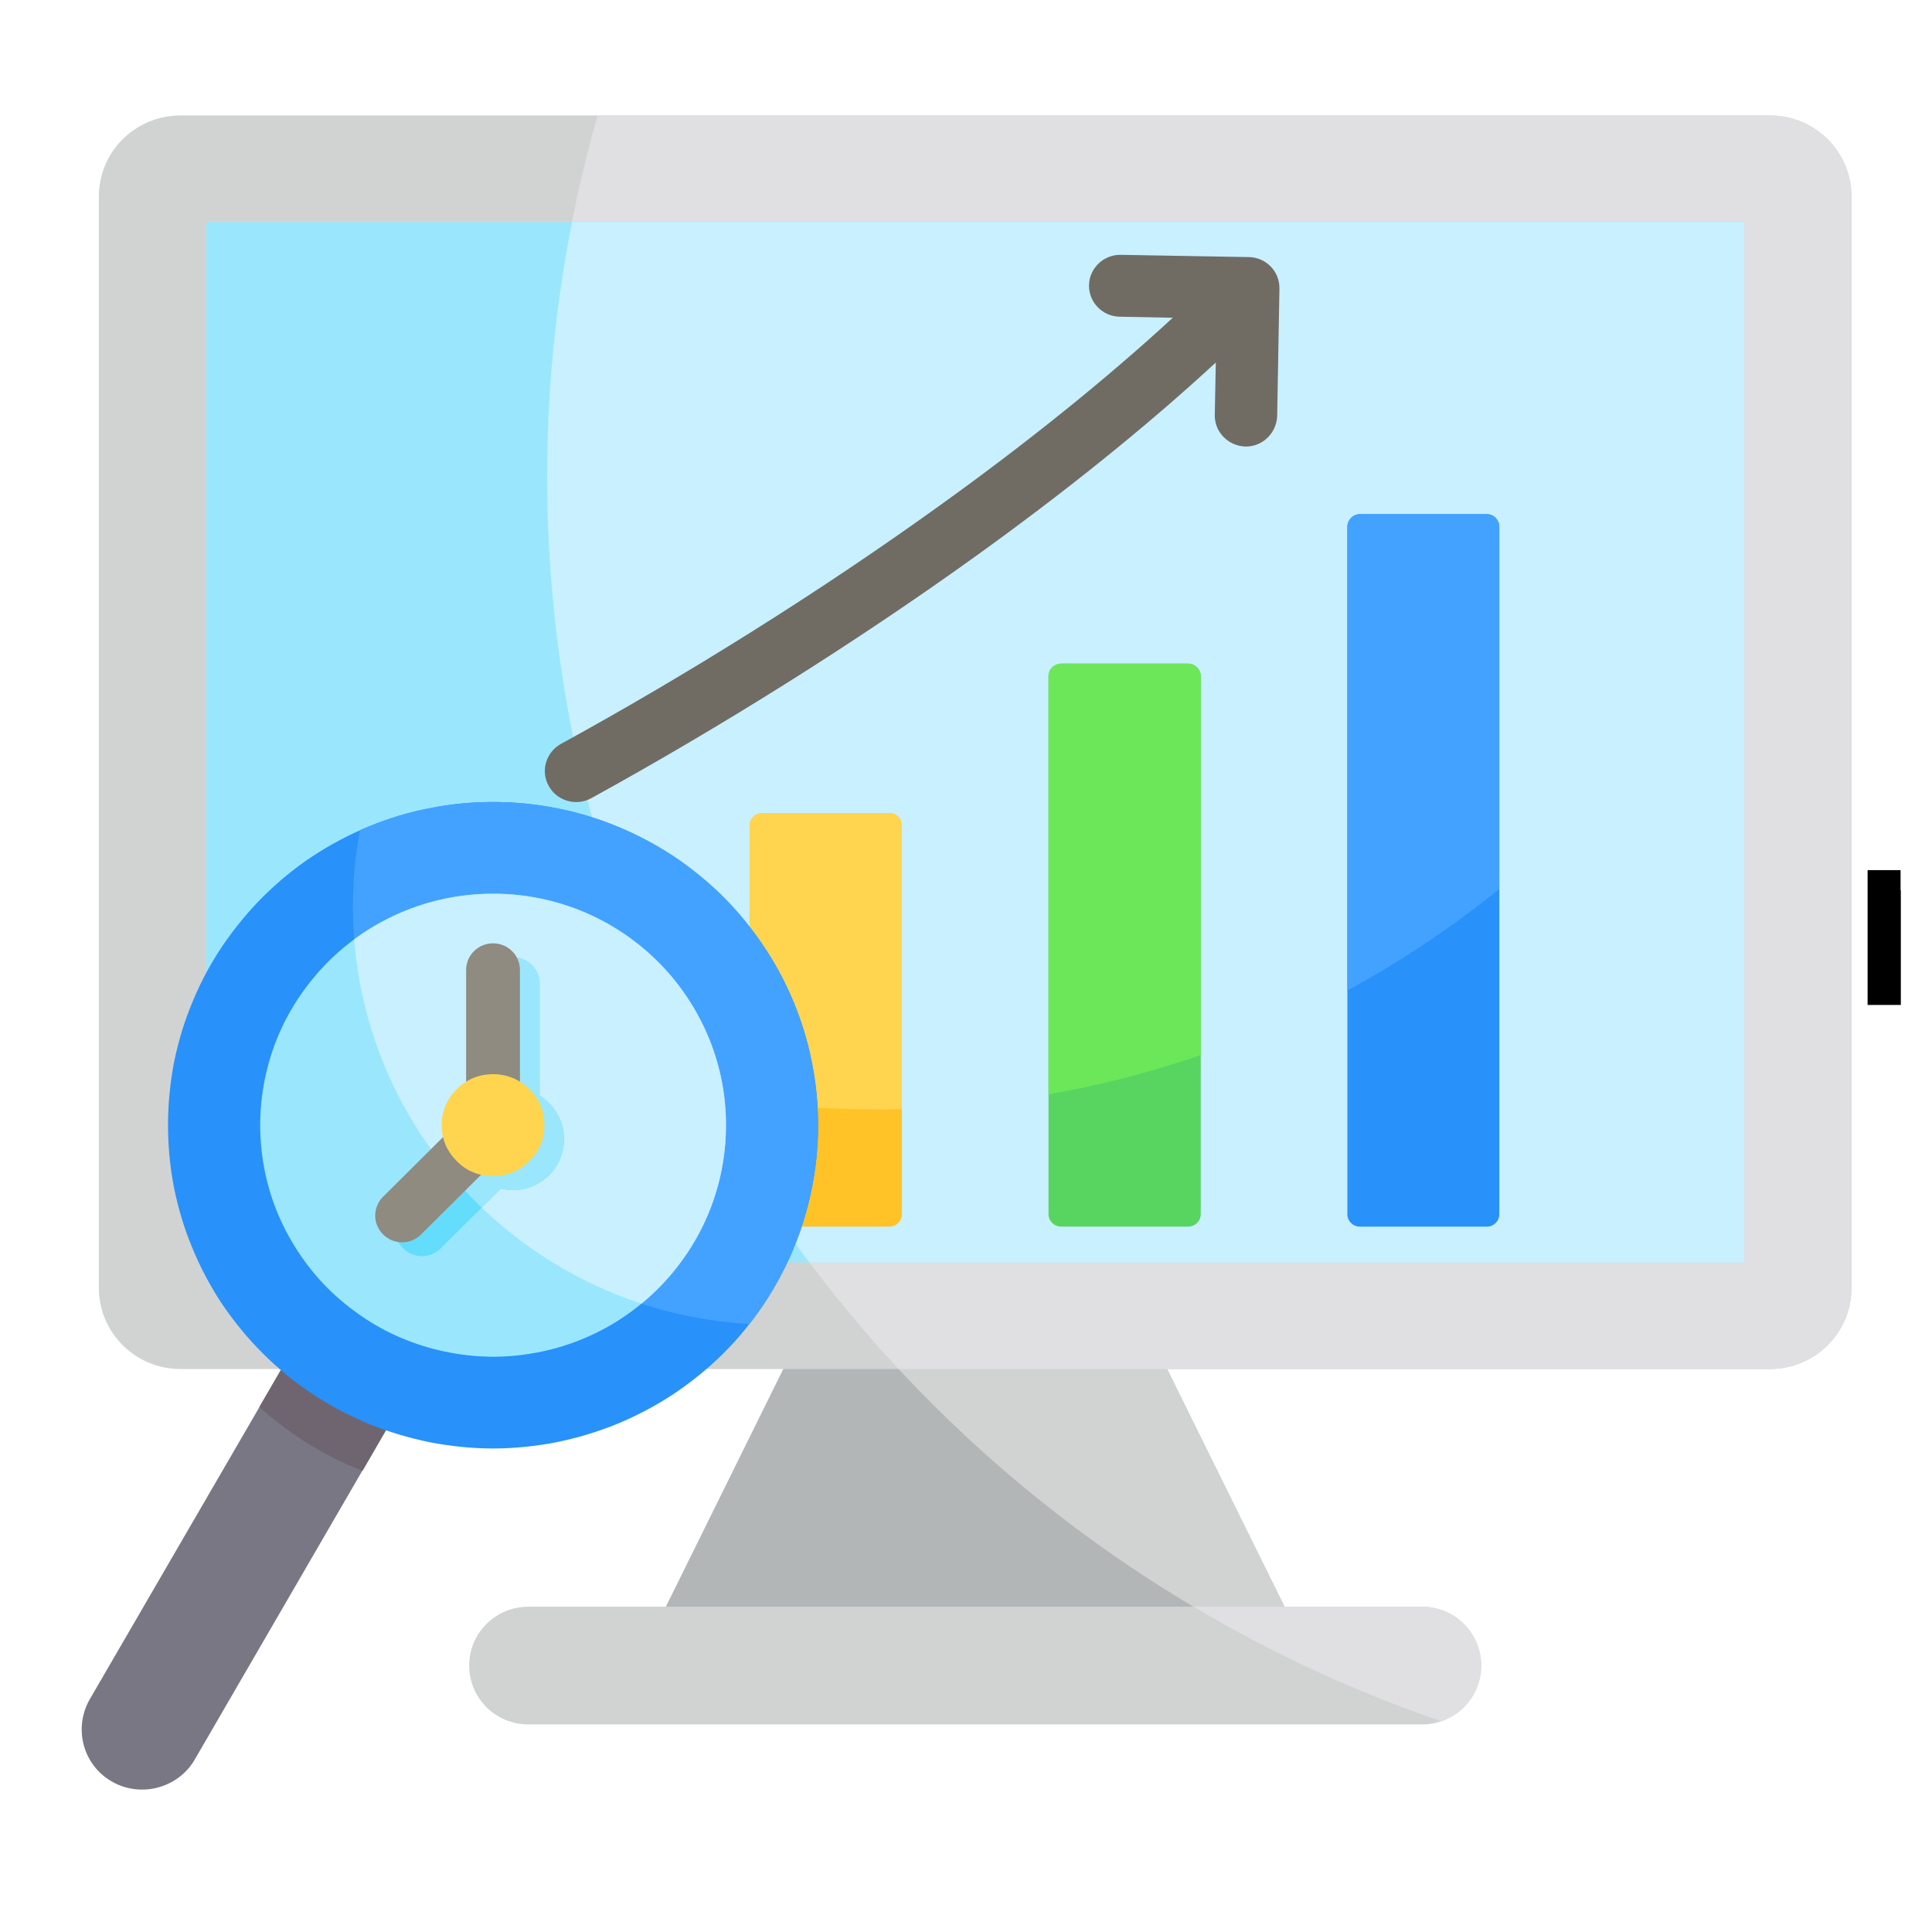
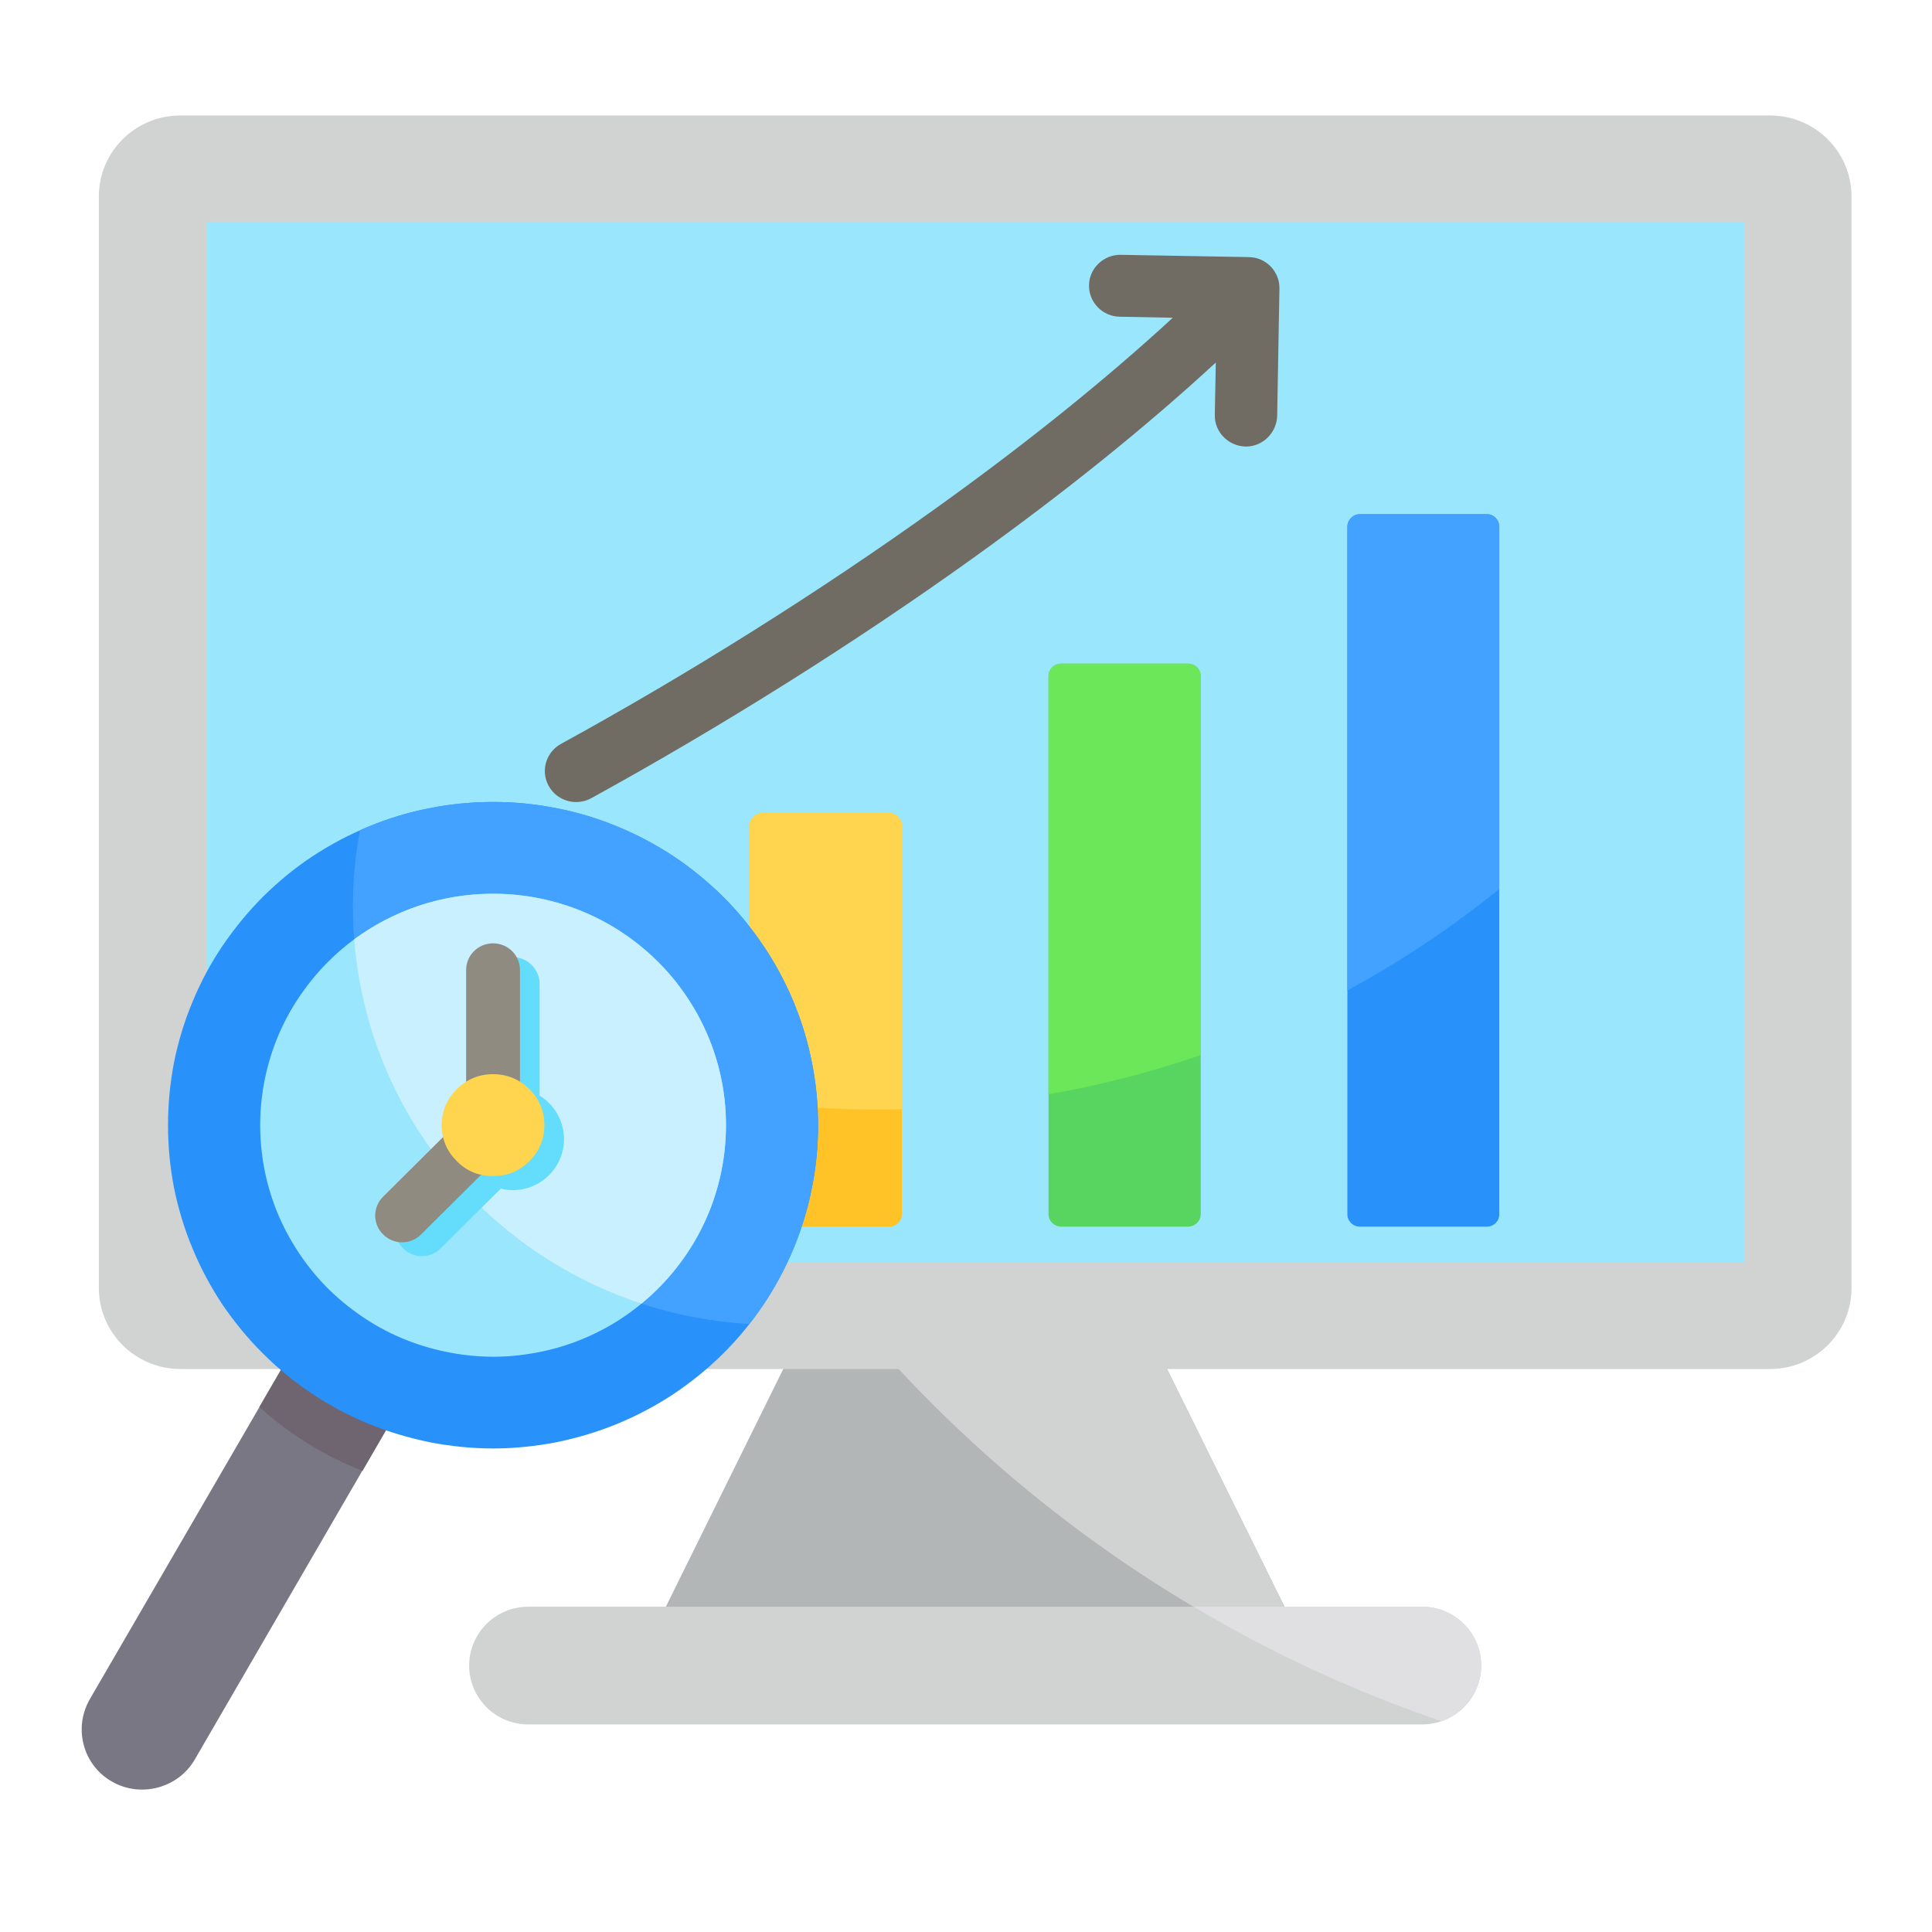
<svg xmlns="http://www.w3.org/2000/svg" width="40" zoomAndPan="magnify" viewBox="0 0 30 30" height="40" preserveAspectRatio="xMidYMid meet" version="1.0">
  <defs>
    <g />
    <clipPath id="66d6f66ddf">
      <path d="M 1 1.793 L 28.789 1.793 L 28.789 22 L 1 22 Z M 1 1.793 " clip-rule="nonzero" />
    </clipPath>
    <clipPath id="efdbfd6eef">
      <path d="M 8 1.793 L 28.789 1.793 L 28.789 22 L 8 22 Z M 8 1.793 " clip-rule="nonzero" />
    </clipPath>
    <clipPath id="f32db30fc3">
      <path d="M 1 18 L 8 18 L 8 27.922 L 1 27.922 Z M 1 18 " clip-rule="nonzero" />
    </clipPath>
    <clipPath id="8e95ac2c95">
      <path d="M 29 13 L 29.516 13 L 29.516 16 L 29 16 Z M 29 13 " clip-rule="nonzero" />
    </clipPath>
  </defs>
  <path fill="#b2b6b7" d="M 9.957 25.723 L 20.328 25.723 L 17.582 20.164 L 12.703 20.164 Z M 9.957 25.723 " fill-opacity="1" fill-rule="evenodd" />
  <path fill="#d1d3d3" d="M 19.961 25.723 L 20.328 25.723 L 17.582 20.164 L 13.004 20.164 C 14.879 22.484 17.25 24.391 19.961 25.723 Z M 19.961 25.723 " fill-opacity="1" fill-rule="evenodd" />
  <path fill="#d1d3d3" d="M 8.203 24.949 L 22.082 24.949 C 22.59 24.949 23 25.359 23 25.863 C 23 26.367 22.59 26.777 22.082 26.777 L 8.203 26.777 C 7.695 26.777 7.285 26.367 7.285 25.863 C 7.285 25.359 7.695 24.949 8.203 24.949 Z M 8.203 24.949 " fill-opacity="1" fill-rule="evenodd" />
  <path fill="#e0dfe1" d="M 18.535 24.949 L 22.082 24.949 C 22.59 24.949 23 25.363 23 25.863 C 23 26.262 22.742 26.602 22.383 26.727 C 21.031 26.266 19.742 25.668 18.535 24.949 Z M 18.535 24.949 " fill-opacity="1" fill-rule="evenodd" />
  <g clip-path="url(#66d6f66ddf)">
    <path fill="#d1d3d3" d="M 2.801 1.793 L 27.484 1.793 C 28.184 1.793 28.75 2.355 28.75 3.051 L 28.75 20 C 28.75 20.695 28.184 21.258 27.484 21.258 L 2.801 21.258 C 2.102 21.258 1.535 20.695 1.535 20 L 1.535 3.051 C 1.535 2.355 2.102 1.793 2.801 1.793 Z M 2.801 1.793 " fill-opacity="1" fill-rule="evenodd" />
  </g>
  <g clip-path="url(#efdbfd6eef)">
-     <path fill="#e0dfe1" d="M 9.281 1.793 L 27.484 1.793 C 28.18 1.793 28.75 2.359 28.75 3.051 L 28.75 20 C 28.75 20.691 28.18 21.258 27.484 21.258 L 13.953 21.258 C 10.566 17.617 8.496 12.746 8.496 7.395 C 8.496 5.453 8.77 3.574 9.281 1.793 Z M 9.281 1.793 " fill-opacity="1" fill-rule="evenodd" />
-   </g>
+     </g>
  <path fill="#9ae7fd" d="M 3.203 3.449 L 27.082 3.449 L 27.082 19.602 L 3.203 19.602 Z M 3.203 3.449 " fill-opacity="1" fill-rule="evenodd" />
-   <path fill="#c9f0ff" d="M 8.883 3.449 L 27.082 3.449 L 27.082 19.602 L 12.566 19.602 C 10.012 16.195 8.496 11.973 8.496 7.395 C 8.496 6.047 8.629 4.727 8.883 3.449 Z M 8.883 3.449 " fill-opacity="1" fill-rule="evenodd" />
  <path fill="#eb4e5c" d="M 7.195 14.941 L 9.168 14.941 C 9.277 14.941 9.363 15.027 9.363 15.137 L 9.363 18.855 C 9.363 18.961 9.277 19.047 9.168 19.047 L 7.195 19.047 C 7.09 19.047 7.004 18.961 7.004 18.855 L 7.004 15.137 C 7.004 15.027 7.09 14.941 7.195 14.941 Z M 7.195 14.941 " fill-opacity="1" fill-rule="evenodd" />
  <path fill="#ff6372" d="M 7.195 14.941 L 9.168 14.941 C 9.277 14.941 9.363 15.027 9.363 15.137 L 9.363 16.641 C 8.547 16.41 7.758 16.109 7.004 15.754 L 7.004 15.137 C 7.004 15.027 7.09 14.941 7.195 14.941 Z M 7.195 14.941 " fill-opacity="1" fill-rule="evenodd" />
  <path fill="#ffc328" d="M 11.836 12.625 C 12.496 12.625 13.152 12.625 13.809 12.625 C 13.918 12.625 14.004 12.711 14.004 12.816 C 14.004 14.828 14.004 16.844 14.004 18.855 C 14.004 18.961 13.918 19.047 13.809 19.047 C 13.152 19.047 12.492 19.047 11.836 19.047 C 11.73 19.047 11.641 18.961 11.641 18.855 C 11.641 16.844 11.641 14.828 11.641 12.816 C 11.641 12.711 11.73 12.625 11.836 12.625 Z M 11.836 12.625 " fill-opacity="1" fill-rule="evenodd" />
  <path fill="#ffd54f" d="M 11.836 12.625 C 12.496 12.625 13.152 12.625 13.809 12.625 C 13.918 12.625 14.004 12.711 14.004 12.816 L 14.004 17.223 C 13.867 17.227 13.73 17.227 13.594 17.227 C 12.934 17.227 12.281 17.184 11.641 17.105 L 11.641 12.816 C 11.641 12.711 11.73 12.625 11.836 12.625 Z M 11.836 12.625 " fill-opacity="1" fill-rule="evenodd" />
  <path fill="#58d561" d="M 16.477 10.305 C 17.133 10.305 17.793 10.305 18.449 10.305 C 18.555 10.305 18.645 10.391 18.645 10.496 C 18.645 13.285 18.645 16.07 18.645 18.855 C 18.645 18.961 18.555 19.047 18.449 19.047 C 17.793 19.047 17.133 19.047 16.477 19.047 C 16.371 19.047 16.281 18.961 16.281 18.855 C 16.281 16.07 16.281 13.285 16.281 10.496 C 16.281 10.391 16.371 10.305 16.477 10.305 Z M 16.477 10.305 " fill-opacity="1" fill-rule="evenodd" />
  <path fill="#6ce75a" d="M 16.477 10.305 C 17.133 10.305 17.793 10.305 18.449 10.305 C 18.555 10.305 18.645 10.391 18.645 10.496 L 18.645 16.383 C 17.883 16.645 17.094 16.852 16.281 16.992 L 16.281 10.496 C 16.281 10.391 16.371 10.305 16.477 10.305 Z M 16.477 10.305 " fill-opacity="1" fill-rule="evenodd" />
  <path fill="#2891fa" d="M 21.117 7.984 C 21.773 7.984 22.43 7.984 23.09 7.984 C 23.195 7.984 23.281 8.074 23.281 8.18 C 23.281 11.738 23.281 15.297 23.281 18.855 C 23.281 18.961 23.195 19.047 23.09 19.047 C 22.43 19.047 21.773 19.047 21.117 19.047 C 21.008 19.047 20.922 18.961 20.922 18.855 C 20.922 15.297 20.922 11.738 20.922 8.18 C 20.922 8.074 21.008 7.984 21.117 7.984 Z M 21.117 7.984 " fill-opacity="1" fill-rule="evenodd" />
  <path fill="#43a2ff" d="M 21.117 7.984 C 21.773 7.984 22.43 7.984 23.09 7.984 C 23.195 7.984 23.281 8.074 23.281 8.18 L 23.281 13.805 C 22.547 14.398 21.758 14.926 20.922 15.379 L 20.922 8.18 C 20.922 8.074 21.008 7.984 21.117 7.984 Z M 21.117 7.984 " fill-opacity="1" fill-rule="evenodd" />
  <path fill="#706c64" d="M 17.387 4.918 C 17.121 4.914 16.906 4.695 16.91 4.43 C 16.914 4.164 17.137 3.953 17.402 3.957 L 19.391 3.992 C 19.66 3.996 19.871 4.215 19.867 4.48 L 19.832 6.457 C 19.824 6.723 19.605 6.938 19.34 6.934 C 19.074 6.926 18.859 6.711 18.863 6.445 L 18.879 5.629 C 17.797 6.629 16.516 7.656 15.129 8.652 C 13.246 10.004 11.176 11.297 9.18 12.395 C 8.945 12.523 8.648 12.438 8.52 12.203 C 8.391 11.973 8.477 11.68 8.711 11.551 C 10.684 10.469 12.719 9.195 14.562 7.871 C 15.914 6.902 17.16 5.902 18.211 4.934 Z M 17.387 4.918 " fill-opacity="1" fill-rule="evenodd" />
  <g clip-path="url(#f32db30fc3)">
    <path fill="#7a7785" d="M 3.023 27.324 L 7.402 19.777 L 5.773 18.844 L 1.387 26.398 C 1.137 26.852 1.297 27.414 1.738 27.664 C 2.184 27.922 2.766 27.766 3.023 27.324 Z M 3.023 27.324 " fill-opacity="1" fill-rule="evenodd" />
  </g>
  <path fill="#6f6571" d="M 5.629 22.84 L 7.402 19.777 L 5.773 18.844 L 4.027 21.848 C 4.496 22.273 5.039 22.609 5.629 22.84 Z M 5.629 22.84 " fill-opacity="1" fill-rule="evenodd" />
  <path fill="#2891fa" d="M 11.227 13.922 C 11.461 14.156 11.668 14.41 11.852 14.684 C 12.039 14.957 12.191 15.246 12.32 15.551 C 12.445 15.855 12.543 16.168 12.605 16.492 C 12.672 16.816 12.703 17.141 12.703 17.473 C 12.703 17.801 12.672 18.129 12.605 18.449 C 12.543 18.773 12.445 19.086 12.32 19.391 C 12.191 19.695 12.039 19.984 11.852 20.262 C 11.668 20.535 11.461 20.789 11.227 21.02 C 10.992 21.254 10.734 21.461 10.461 21.645 C 10.184 21.828 9.895 21.98 9.586 22.109 C 9.281 22.234 8.965 22.328 8.641 22.395 C 8.316 22.457 7.988 22.492 7.656 22.492 C 7.324 22.492 6.996 22.457 6.672 22.395 C 6.348 22.328 6.031 22.234 5.723 22.109 C 5.418 21.98 5.125 21.828 4.852 21.645 C 4.574 21.461 4.32 21.254 4.086 21.02 C 3.852 20.789 3.645 20.535 3.457 20.262 C 3.273 19.984 3.117 19.695 2.992 19.391 C 2.863 19.086 2.77 18.773 2.703 18.449 C 2.641 18.129 2.609 17.801 2.609 17.473 C 2.609 17.141 2.641 16.816 2.703 16.492 C 2.77 16.168 2.863 15.855 2.992 15.551 C 3.117 15.246 3.273 14.957 3.457 14.684 C 3.645 14.41 3.852 14.156 4.086 13.922 C 4.32 13.691 4.574 13.48 4.852 13.297 C 5.125 13.117 5.418 12.961 5.723 12.836 C 6.031 12.707 6.348 12.613 6.672 12.551 C 6.996 12.484 7.324 12.453 7.656 12.453 C 7.988 12.453 8.316 12.484 8.641 12.551 C 8.965 12.613 9.281 12.707 9.586 12.836 C 9.895 12.961 10.184 13.117 10.461 13.297 C 10.734 13.48 10.992 13.691 11.227 13.922 Z M 11.227 13.922 " fill-opacity="1" fill-rule="nonzero" />
  <path fill="#43a2ff" d="M 7.656 12.453 C 6.918 12.453 6.219 12.609 5.59 12.891 C 5.516 13.277 5.48 13.672 5.48 14.078 C 5.48 17.539 8.203 20.367 11.637 20.559 C 12.305 19.707 12.703 18.637 12.703 17.473 C 12.703 14.699 10.445 12.453 7.656 12.453 Z M 7.656 12.453 " fill-opacity="1" fill-rule="evenodd" />
  <path fill="#9ae7fd" d="M 11.227 16.895 C 11.301 17.367 11.285 17.832 11.176 18.297 C 11.066 18.762 10.871 19.188 10.59 19.574 C 10.309 19.961 9.965 20.277 9.559 20.531 C 9.148 20.781 8.707 20.945 8.234 21.02 C 7.762 21.098 7.293 21.078 6.824 20.969 C 6.359 20.859 5.93 20.668 5.543 20.387 C 5.152 20.109 4.832 19.766 4.582 19.363 C 4.328 18.957 4.164 18.52 4.086 18.047 C 4.012 17.578 4.027 17.109 4.137 16.645 C 4.246 16.184 4.441 15.758 4.723 15.371 C 5.004 14.984 5.348 14.664 5.754 14.414 C 6.164 14.164 6.605 14 7.078 13.922 C 7.551 13.848 8.02 13.863 8.488 13.973 C 8.953 14.082 9.383 14.277 9.77 14.555 C 10.16 14.836 10.48 15.176 10.73 15.582 C 10.984 15.988 11.148 16.426 11.227 16.895 Z M 11.227 16.895 " fill-opacity="1" fill-rule="nonzero" />
  <path fill="#c9f0ff" d="M 7.656 13.879 C 6.848 13.879 6.102 14.141 5.5 14.586 C 5.707 17.234 7.512 19.438 9.961 20.242 C 10.762 19.582 11.273 18.586 11.273 17.473 C 11.273 15.488 9.652 13.879 7.656 13.879 Z M 7.656 13.879 " fill-opacity="1" fill-rule="evenodd" />
  <path fill="#64dcfc" d="M 7.547 15.277 C 7.547 15.051 7.734 14.863 7.965 14.863 C 8.191 14.863 8.379 15.051 8.379 15.277 L 8.379 17.012 C 8.605 17.152 8.758 17.402 8.758 17.688 C 8.758 18.125 8.402 18.48 7.965 18.48 C 7.898 18.48 7.836 18.473 7.777 18.457 L 6.844 19.383 C 6.684 19.547 6.418 19.547 6.258 19.383 C 6.094 19.223 6.094 18.961 6.258 18.797 L 7.188 17.871 C 7.176 17.812 7.168 17.75 7.168 17.688 C 7.168 17.402 7.32 17.152 7.547 17.012 Z M 7.547 15.277 " fill-opacity="1" fill-rule="evenodd" />
-   <path fill="#9ae7fd" d="M 6.918 18.141 C 7.094 18.355 7.281 18.562 7.48 18.754 L 7.777 18.457 C 7.836 18.473 7.898 18.48 7.965 18.48 C 8.402 18.48 8.758 18.125 8.758 17.688 C 8.758 17.402 8.605 17.152 8.379 17.012 L 8.379 15.277 C 8.379 15.051 8.191 14.863 7.965 14.863 C 7.734 14.863 7.547 15.051 7.547 15.277 L 7.547 17.012 C 7.32 17.152 7.168 17.402 7.168 17.688 C 7.168 17.75 7.176 17.812 7.188 17.871 Z M 6.918 18.141 " fill-opacity="1" fill-rule="evenodd" />
  <path fill="#8f8b81" d="M 7.238 15.062 C 7.238 14.832 7.426 14.648 7.656 14.648 C 7.887 14.648 8.074 14.832 8.074 15.062 L 8.074 17.473 C 8.074 17.535 8.059 17.594 8.035 17.645 L 8.035 17.648 L 8.027 17.656 L 8.027 17.66 L 8.023 17.668 L 8.02 17.672 L 8.02 17.676 L 8.012 17.684 L 8.012 17.688 L 8.008 17.691 L 8.008 17.695 L 8 17.703 L 7.996 17.711 L 7.988 17.719 L 7.984 17.727 L 7.973 17.738 L 7.973 17.742 L 7.965 17.746 L 7.965 17.75 C 7.961 17.754 7.957 17.758 7.949 17.766 L 6.539 19.168 C 6.375 19.332 6.113 19.332 5.949 19.168 C 5.785 19.008 5.785 18.746 5.949 18.582 L 7.238 17.301 Z M 7.238 15.062 " fill-opacity="1" fill-rule="evenodd" />
  <path fill="#ffd54f" d="M 8.453 17.473 C 8.453 17.691 8.375 17.875 8.219 18.031 C 8.062 18.188 7.875 18.262 7.656 18.262 C 7.438 18.262 7.25 18.188 7.094 18.031 C 6.938 17.875 6.859 17.691 6.859 17.473 C 6.859 17.254 6.938 17.066 7.094 16.91 C 7.25 16.758 7.438 16.68 7.656 16.68 C 7.875 16.68 8.062 16.758 8.219 16.91 C 8.375 17.066 8.453 17.254 8.453 17.473 Z M 8.453 17.473 " fill-opacity="1" fill-rule="nonzero" />
  <g clip-path="url(#8e95ac2c95)">
    <g fill="#000000" fill-opacity="1">
      <g transform="translate(28.7, 15.605)">
        <g>
-           <path d="M 0.297 0 L 0.297 -2.094 L 0.812 -2.094 L 0.812 -1.781 L 0.844 -1.766 C 0.895 -1.879 0.961 -1.961 1.047 -2.016 C 1.129 -2.078 1.227 -2.109 1.344 -2.109 C 1.469 -2.109 1.562 -2.086 1.625 -2.047 L 1.531 -1.594 L 1.484 -1.578 C 1.453 -1.598 1.422 -1.609 1.391 -1.609 C 1.359 -1.617 1.32 -1.625 1.281 -1.625 C 1.133 -1.625 1.02 -1.57 0.938 -1.469 C 0.863 -1.363 0.828 -1.195 0.828 -0.969 L 0.828 0 Z M 0.297 0 " />
-         </g>
+           </g>
      </g>
    </g>
  </g>
</svg>